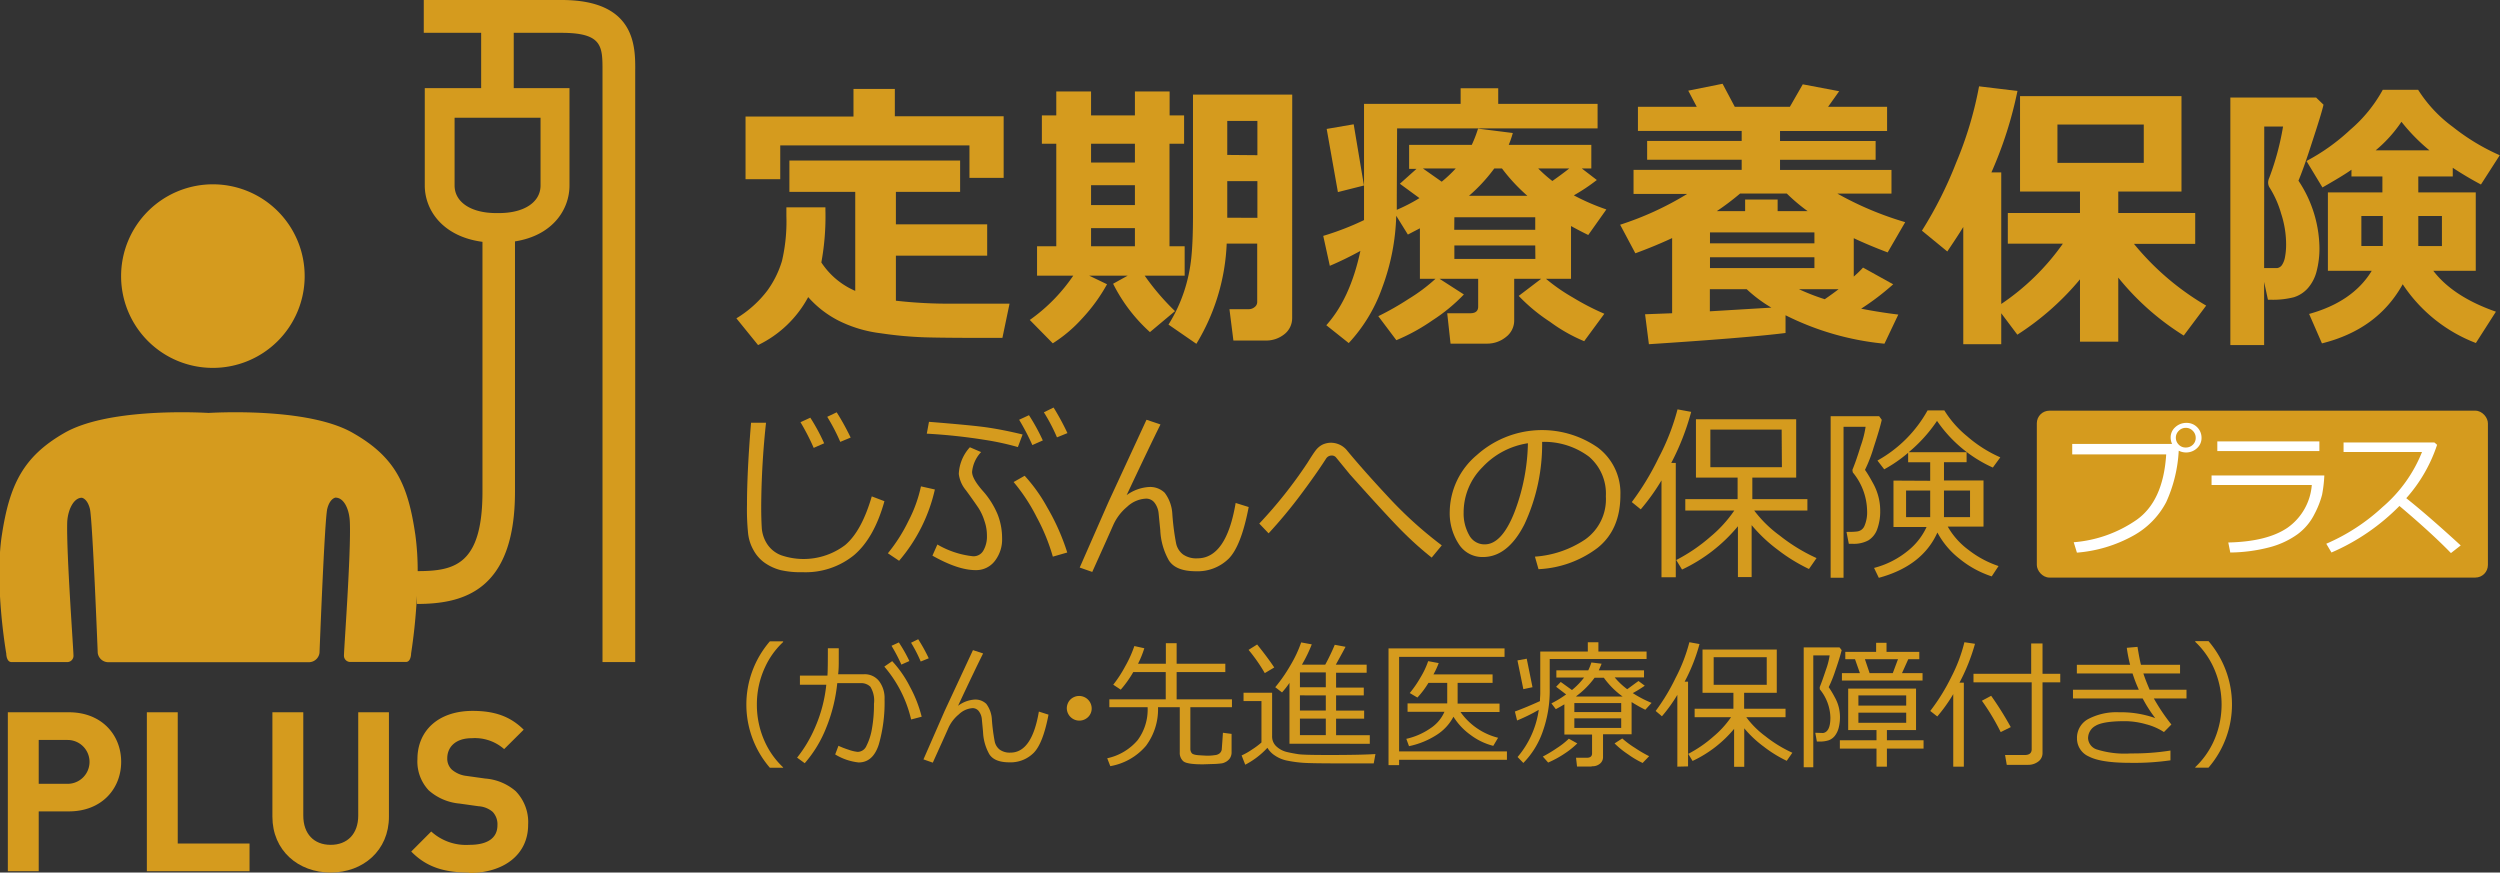
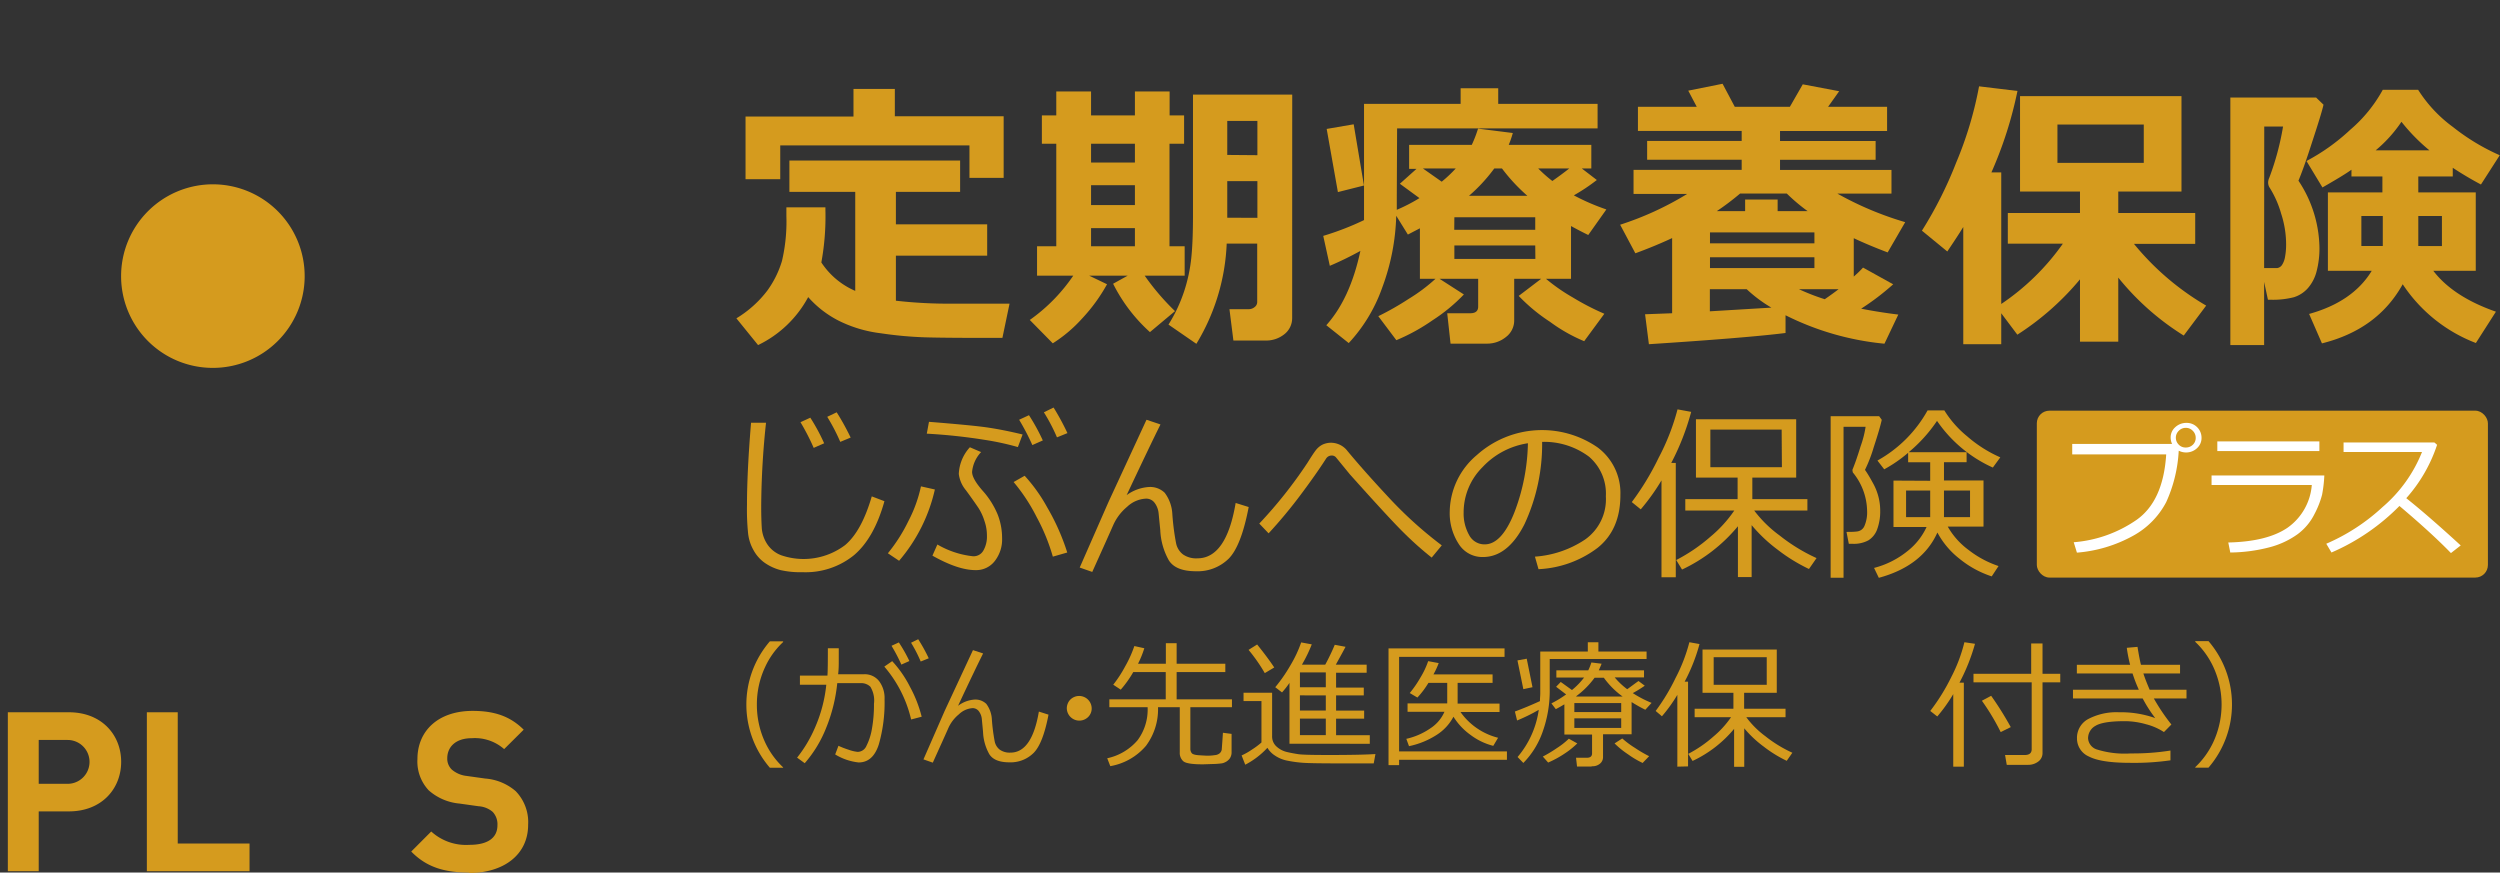
<svg xmlns="http://www.w3.org/2000/svg" viewBox="0 0 399.04 139.27">
  <rect x="0" y="0" width="399.04" height="139.27" fill="#333333" stroke="none" />
  <defs>
    <style>.cls-1{fill:#d59b1e;}.cls-2{fill:#fff;}</style>
  </defs>
  <path class="cls-1" d="M131.75,33.09v.45a40.62,40.62,0,0,1-.65,8.35,12.26,12.26,0,0,0,5.41,4.54V30.62H126v-5h27.25v5H143v5.19h14.57v5H143V48a75.48,75.48,0,0,0,9.06.47l1.3,0,1.3,0,1.29,0h1.3l1.3,0,1.3,0,1.29,0L160,53.93h-3.44q-5.91,0-9-.09a61.16,61.16,0,0,1-7-.65,20.49,20.49,0,0,1-6.69-2A16.37,16.37,0,0,1,129,47.42,17.85,17.85,0,0,1,121,55.08l-3.46-4.27a17.69,17.69,0,0,0,4.91-4.39,15.68,15.68,0,0,0,2.37-4.78,27.57,27.57,0,0,0,.7-7.14c0-.45,0-.92,0-1.41Zm28.45-4.7h-5.46V23.21h-30.2V28.6H119v-10h17.23V14.2h6.6v4.36H160.2Z" />
  <path class="cls-1" d="M176.7,45.37a27.11,27.11,0,0,1-3.94,5.43,22.45,22.45,0,0,1-4.72,4l-3.67-3.73A27.68,27.68,0,0,0,171.31,44h-5.78V39.31h3.07V22.94h-2.3V18.42h2.3V14.6h5.55v3.82h7V14.6h5.54v3.82H189v4.52h-2.33V39.31h2.42V44h-6.38a38.54,38.54,0,0,0,4.84,5.66l-4,3.35a26.11,26.11,0,0,1-5.88-7.72L180,44h-6.15Zm-2.55-22.43v3h7v-3Zm0,6.62v3.17h7V29.56Zm0,9.75h7v-2.9h-7Zm32.1,11.46A3.25,3.25,0,0,1,205,53.35a4.63,4.63,0,0,1-3.13,1h-5l-.63-5h3.11a1.45,1.45,0,0,0,.9-.33,1,1,0,0,0,.42-.81V38.88h-4.87a33.35,33.35,0,0,1-4.84,16l-4.45-3.07A24.4,24.4,0,0,0,189,46.52a25.26,25.26,0,0,0,1.16-5.46c.18-1.79.26-4,.26-6.71V15.1h15.84Zm-5.55-26V19.3h-4.81v5.43Zm0,10V28.91h-4.81v5.84Z" />
  <path class="cls-1" d="M233.66,47a27.56,27.56,0,0,1-5,4.12,30.81,30.81,0,0,1-5.78,3.18L220,50.47a46,46,0,0,0,4.89-2.79,27.2,27.2,0,0,0,4.24-3.18h-2.49V36.44c-.76.4-1.4.73-1.92,1l-1.86-3a35.38,35.38,0,0,1-2.24,11.48,25.33,25.33,0,0,1-5.34,8.84l-3.58-2.85q3.81-4.24,5.44-11.86a53.61,53.61,0,0,1-4.88,2.38l-1.05-4.78a44.49,44.49,0,0,0,6.51-2.52c0-.6,0-1.72,0-3.37V16.58h15.42V14.09h6v2.49H255v3.91H223l-.05,11c0,.33,0,1,0,2a27.5,27.5,0,0,0,3.62-1.87l-3.13-2.29,2.66-2.38h-1.18V23.12h10a19.67,19.67,0,0,0,1-2.59l5.55.7a15.42,15.42,0,0,1-.65,1.89H254v3.77h-1.52l2.4,1.84a29.85,29.85,0,0,1-3.67,2.45,35,35,0,0,0,5.19,2.25l-2.89,4.08c-.94-.46-1.86-.94-2.75-1.43V44.5h-4a29.39,29.39,0,0,0,4.32,3,39.8,39.8,0,0,0,5,2.58l-3.22,4.38a25.82,25.82,0,0,1-5.45-3.09,28.06,28.06,0,0,1-5-4.14L246,44.5h-4.31v6.67a3.3,3.3,0,0,1-1.3,2.61,4.74,4.74,0,0,1-3.09,1.07h-5.77L231,50h3.67c.85,0,1.27-.35,1.27-1.06V44.5h-6.17ZM217.71,29.61l-4.16,1.05-1.79-10.08,4.31-.74Zm9.41-2.72,3,2.11a20.44,20.44,0,0,0,2.24-2.11Zm5,9.79h12.93v-2H232.14Zm12.93,2.5H232.14v2.15h12.93Zm-10.59-7.93h9.33a28.47,28.47,0,0,1-4.05-4.36h-1.23A26.27,26.27,0,0,1,234.48,31.25Zm16-4.36h-4.94a22.87,22.87,0,0,0,2.26,2C248.93,28.08,249.82,27.41,250.48,26.89Z" />
  <path class="cls-1" d="M285,50.32,285,53.15q-6.24.78-21.81,1.79l-.61-4.78L266.9,50v-12c-1.72.81-3.67,1.62-5.87,2.43l-2.43-4.56a49.57,49.57,0,0,0,10.71-4.92h-8.57V27.11H278V25.5H262.91v-3H278v-1.6H261.44V17.05h9.39l-1.36-2.58,5.48-1.1,1.95,3.68h8.79l2.06-3.59,5.81,1.1-1.77,2.49h9.42v3.86H284.12v1.6h15.26v3H284.12v1.61h17.79v3.78h-8.64a52,52,0,0,0,10.83,4.56l-2.8,4.83c-1.95-.74-3.76-1.49-5.41-2.27v6.13c.6-.54,1.09-1,1.48-1.44l4.81,2.67a40.33,40.33,0,0,1-5.11,3.89c1.88.37,3.86.69,5.93.94l-2.21,4.65A44.58,44.58,0,0,1,285,50.32Zm4.61-11.48V37.09H272.94v1.75Zm0,3.95V41.06H272.94v1.73Zm-16.69,6.9,9.82-.59a21.83,21.83,0,0,1-3.94-2.94h-5.88Zm4.83-18.8a41.62,41.62,0,0,1-3.72,2.81h4.52V31.85h5.19V33.7h4.79a28.63,28.63,0,0,1-3.33-2.81Zm15.7,15.27h-6.31a34.09,34.09,0,0,0,4.12,1.6C292.12,47.17,292.85,46.64,293.47,46.16Z" />
  <path class="cls-1" d="M319.43,54.94h-6.06V36.23q-.9,1.47-2.55,3.91l-4.05-3.32A63.76,63.76,0,0,0,312.22,26a59.18,59.18,0,0,0,3.67-12.22l6.13.74a63.41,63.41,0,0,1-4.16,13h1.57v21a37.89,37.89,0,0,0,9.84-9.63h-8.79V34H332V30.57h-9.57V15.34H348.2V30.57H338.11V34h12.28v4.92h-9.78a42.64,42.64,0,0,0,11.53,9.86l-3.58,4.78a41.74,41.74,0,0,1-10.45-9.25V54.54H332V44.59a43.59,43.59,0,0,1-10,8.83L319.43,50ZM342.18,26V19.88H328.4V26Z" />
  <path class="cls-1" d="M370.87,16.71q-.28,1.29-1.83,6c-1,3.13-1.76,5.17-2.17,6.13a19.76,19.76,0,0,1,3.35,10.6,14.36,14.36,0,0,1-.46,3.89A6.52,6.52,0,0,1,368.37,46a5,5,0,0,1-2.22,1.44,13.43,13.43,0,0,1-3.8.4H362L361.39,45V55.08H356V15.57h13.69Zm-9.48,26.08h.76c.59,0,1,0,1.32,0a1.13,1.13,0,0,0,.75-.46,3.31,3.31,0,0,0,.5-1.28,10.93,10.93,0,0,0,.18-2.17,15.86,15.86,0,0,0-.79-4.77A16,16,0,0,0,362.3,30a1.53,1.53,0,0,1-.27-.86,1.87,1.87,0,0,1,.18-.76,42.78,42.78,0,0,0,2.2-8.18h-3Zm22.12,2.58q-4,7.22-12.89,9.44l-2.05-4.7c4.63-1.28,8-3.58,10-6.89h-7V30.71h8.7V28.17h-4.94V27.09c-1,.72-2.59,1.66-4.63,2.83l-2.55-4.22a32.25,32.25,0,0,0,7-5,22.64,22.64,0,0,0,5.18-6.37h5.64a21.83,21.83,0,0,0,5.56,5.94A34.13,34.13,0,0,0,399,24.78l-3,4.67q-2.32-1.23-4.5-2.67v1.39H386v2.54h9.17V43.22h-6.78q3.19,4.16,10,6.53l-3.2,5A24.49,24.49,0,0,1,383.51,45.37Zm-3.18-10.89h-3.42v4.79h3.42ZM379.19,24h8.59a29.8,29.8,0,0,1-4.47-4.56A21.38,21.38,0,0,1,379.19,24Zm10.58,15.28V34.48H386v4.79Z" />
  <path class="cls-1" d="M133.88,105.4c0,.65,0,1.39-.1,2.22h4.14a2.9,2.9,0,0,1,2.4,1.1,4.49,4.49,0,0,1,.87,2.88,24.18,24.18,0,0,1-.92,7.23q-.92,2.86-3.21,2.87a9,9,0,0,1-3.75-1.28l.52-1.38a13.46,13.46,0,0,0,1.63.63,6,6,0,0,0,1.43.34,1.53,1.53,0,0,0,1.4-.94,9.49,9.49,0,0,0,.87-2.66,21.84,21.84,0,0,0,.34-4.08,4.19,4.19,0,0,0-.58-2.72,2.08,2.08,0,0,0-1.53-.57h-3.75a25.72,25.72,0,0,1-1.74,7.06,19.5,19.5,0,0,1-3.45,5.72l-1.22-.89a20.86,20.86,0,0,0,2.79-4.64,22.78,22.78,0,0,0,1.87-7h-4.21v-1.45h4.39c.05-.51.07-2,.07-4.37h1.74Zm13.23,9-1.68.44a19.83,19.83,0,0,0-4.28-8.44l1.26-.87a17.92,17.92,0,0,1,2.84,4.1A20.44,20.44,0,0,1,147.11,114.38Zm-2-8.87-1.24.55a26.37,26.37,0,0,0-1.57-3l1.17-.54A23.86,23.86,0,0,1,145.15,105.51Zm3.09-.44-1.24.5a22.5,22.5,0,0,0-1.54-3l1.14-.56A26.75,26.75,0,0,1,148.24,105.07Z" />
  <path class="cls-1" d="M156.92,104.3q-1.38,2.76-4,8.36a4.93,4.93,0,0,1,2.69-1,2.51,2.51,0,0,1,1.81.68,4.5,4.5,0,0,1,.9,2.52,29.93,29.93,0,0,0,.45,3.48,2.2,2.2,0,0,0,.81,1.32,2.72,2.72,0,0,0,1.71.47q3.42,0,4.53-6.55l1.54.49q-.88,4.61-2.38,6.11a5.2,5.2,0,0,1-3.86,1.5c-1.59,0-2.66-.43-3.21-1.3a7.83,7.83,0,0,1-1-3.56l-.19-2a2.43,2.43,0,0,0-.47-1.28,1.23,1.23,0,0,0-1-.51,3.48,3.48,0,0,0-2.21,1,5.92,5.92,0,0,0-1.68,2.21c-.36.83-1.19,2.66-2.47,5.49l-1.49-.52,3.39-7.75,4.51-9.69Z" />
  <path class="cls-1" d="M170.28,113.06a2,2,0,0,1,.58-1.41,2,2,0,0,1,3.39,1.41,1.89,1.89,0,0,1-.58,1.4,2,2,0,0,1-3.39-1.4Z" />
  <path class="cls-1" d="M177.22,122.29l-.49-1.26a8.8,8.8,0,0,0,4.84-2.87,8.2,8.2,0,0,0,1.61-5.23v-.05h-6.11v-1.26h9v-4.35h-5.18a17.45,17.45,0,0,1-2,2.81l-1.2-.79a19.21,19.21,0,0,0,1.88-2.88,18.76,18.76,0,0,0,1.49-3.29l1.59.35a15.7,15.7,0,0,1-1,2.47h4.44v-3.28h1.72v3.28h7.77v1.33h-7.77v4.35h8.83v1.26H190v6.66a1.1,1.1,0,0,0,.22.67c.14.18.53.3,1.16.34l1.2.07c.32,0,.76,0,1.33-.09a1.37,1.37,0,0,0,.74-.27,1,1,0,0,0,.36-.62c0-.06.08-1,.19-2.68l1.38.18v2.94a1.65,1.65,0,0,1-.13.68,1.39,1.39,0,0,1-.36.53,1.77,1.77,0,0,1-.49.35,2,2,0,0,1-.55.2,12.6,12.6,0,0,1-1.51.11L192,122c-1.7,0-2.73-.16-3.12-.49a1.76,1.76,0,0,1-.57-1.4v-7.23h-3.47a9.76,9.76,0,0,1-1.92,6.16A9.62,9.62,0,0,1,177.22,122.29Z" />
  <path class="cls-1" d="M219.27,121.85l-5.25,0q-4.77,0-6.09-.1a19.78,19.78,0,0,1-2.41-.33,5.3,5.3,0,0,1-2-.81,3.69,3.69,0,0,1-1.22-1.25,12.92,12.92,0,0,1-3.54,2.7l-.58-1.48a10.46,10.46,0,0,0,1.66-.94,11.84,11.84,0,0,0,1.51-1.13v-6.61h-2.86v-1.33h4.56v6.94a2.13,2.13,0,0,0,.74,1.68,3.71,3.71,0,0,0,1.66.85c.6.14,1.2.25,1.79.34s2.21.13,4.88.13q5,0,7.42-.15Zm-17.39-14.41a26.73,26.73,0,0,0-2.59-3.71l1.37-.86q1.69,2.1,2.73,3.67Zm3.94,11.27V109a12.8,12.8,0,0,1-1.19,1.52l-1.08-.83a25,25,0,0,0,2.42-3.49,19.6,19.6,0,0,0,1.72-3.66l1.69.31a23.15,23.15,0,0,1-1.57,3.24h3.72a34.43,34.43,0,0,0,1.52-3.17l1.72.32c-.23.45-.75,1.4-1.55,2.85h4.92v1.29h-4.88v2.37h4.42V111h-4.42v2.42h4.48v1.29h-4.48v2.64h5.38v1.37Zm1.67-11.38v2.37h4.13v-2.37Zm0,3.66v2.42h4.13V111Zm0,3.71v2.64h4.13V114.7Z" />
  <path class="cls-1" d="M223.32,119.94h17.21v1.34H223.32v.85h-1.69V103.5h18.52v1.35H223.32Zm8.67-5.53a7.67,7.67,0,0,1-2.69,2.9,13.09,13.09,0,0,1-4.4,1.79l-.43-1.17a11,11,0,0,0,3.89-1.71,6,6,0,0,0,2.2-2.61h-5.89v-1.34H231V109h-3a14,14,0,0,1-1.76,2.34l-1.22-.72a17.68,17.68,0,0,0,1.72-2.5,13.18,13.18,0,0,0,1.22-2.59l1.68.31a12.77,12.77,0,0,1-.84,1.81h9.44V109h-5.58v3.31h6.69v1.34h-6.23a10.46,10.46,0,0,0,6,4.11l-.77,1.29a10.14,10.14,0,0,1-3.58-1.71A10.25,10.25,0,0,1,232,114.41Z" />
  <path class="cls-1" d="M242.15,115l-.35-1.43c1.36-.5,2.68-1.06,4-1.66,0-.48.05-.89.05-1.23V104h7.59v-1.48h1.69V104h7.69v1.19H247.36V110a19.36,19.36,0,0,1-1.12,6.78,13.36,13.36,0,0,1-3.09,5l-.92-.95a14.79,14.79,0,0,0,3.38-7.53A27.91,27.91,0,0,1,242.15,115Zm1-5-.94-4.59,1.48-.27.92,4.55Zm4,11.76-.89-1a21,21,0,0,0,2.24-1.35,12.17,12.17,0,0,0,1.91-1.5l1.35.75a13.34,13.34,0,0,1-2.14,1.7A15.89,15.89,0,0,1,247.12,121.71Zm6.93.59h-2.36l-.16-1.4h1.73c.56,0,.83-.24.83-.71v-3H249.7v-4.82c-.48.29-.93.55-1.37.77l-.7-.92a16.62,16.62,0,0,0,2.35-1.43l-1.6-1.22.74-.77,1.79,1.29a11.57,11.57,0,0,0,1.94-2h-4.43V107h5.09a8.7,8.7,0,0,0,.5-1.26l1.63.2c-.09.24-.24.59-.45,1.06h7.22v1.12h-4.68a11.51,11.51,0,0,0,2,1.89c.43-.3,1-.74,1.8-1.31l1,.75a19.35,19.35,0,0,1-1.91,1.18,17.47,17.47,0,0,0,3,1.56l-1,1.1a23,23,0,0,1-2.19-1.23v5.14h-4.56v3.63a1.34,1.34,0,0,1-.51,1.08A1.82,1.82,0,0,1,254.05,122.3Zm-2.79-8.69h7.48v-1.44h-7.48Zm7.48,1h-7.48v1.53h7.48Zm-7.16-3.48H259a13.17,13.17,0,0,1-3-3h-1.48A13.62,13.62,0,0,1,251.58,111.13Zm10.58,10.6a14.5,14.5,0,0,1-2.33-1.38,14.06,14.06,0,0,1-2.15-1.74l1.23-.79a14.8,14.8,0,0,0,2,1.49,20,20,0,0,0,2.29,1.34Z" />
  <path class="cls-1" d="M267.73,122.37V110.91a24,24,0,0,1-2.46,3.42l-1-.85a31.83,31.83,0,0,0,3.18-5.27,26.45,26.45,0,0,0,2.2-5.7l1.62.29a28.67,28.67,0,0,1-2.37,6h.54v13.53Zm2.43-.91-.69-1.13a19.9,19.9,0,0,0,4-2.75,15.22,15.22,0,0,0,2.83-3.1h-5.81v-1.35h6.19v-2.55h-4.93v-6.9h11.85v6.9h-5.21v2.55H285v1.35h-6.26a14.21,14.21,0,0,0,3,3,20.75,20.75,0,0,0,4.35,2.67l-.9,1.29a20.26,20.26,0,0,1-3.7-2.29,17.75,17.75,0,0,1-3.08-2.9v6.14h-1.62v-6.05A19.13,19.13,0,0,1,270.16,121.46ZM282,104.9h-8.47v4.41H282Z" />
-   <path class="cls-1" d="M291.89,109.68a15.13,15.13,0,0,1,.94,1.56,6.52,6.52,0,0,1,.69,1.74,6.75,6.75,0,0,1,.17,1.41v0a6.93,6.93,0,0,1-.21,1.79,3.5,3.5,0,0,1-.61,1.27,2.23,2.23,0,0,1-.95.7,4.35,4.35,0,0,1-1.5.21H290l-.25-1.4L291,117c.77-.13,1.16-.95,1.16-2.46a7.37,7.37,0,0,0-1.7-4.53v0a1.19,1.19,0,0,0,0-.17,1.5,1.5,0,0,1,0-.18c.26-.63.59-1.56,1-2.79a11.48,11.48,0,0,0,.58-2.26h-2.61v17.86h-1.53V103.34h5.72l.34.43c-.19.78-.52,1.86-1,3.24A20.39,20.39,0,0,1,291.89,109.68Zm7.63,12.69v-2.88h-5.85v-1.33h5.85v-1.63H295v-6.62h10.83v6.62h-4.65v1.63h5.85v1.33h-5.85v2.88Zm-2.65-14.93-.78-2.22h-1.55v-1.17h4.92V102.6h1.66v1.45h5.23v1.17h-1.76l-1,2.22h3.28v1.18H294v-1.18Zm-.24,5.19h7.63V111h-7.63Zm7.63,1.12h-7.63v1.62h7.63Zm-6.59-8.53.75,2.22h3.7l.83-2.22Z" />
  <path class="cls-1" d="M311.77,122.37V110.79a24.9,24.9,0,0,1-2.55,3.57l-1.12-.88a31.77,31.77,0,0,0,3.36-5.42,24.76,24.76,0,0,0,2.09-5.55l1.69.25a30.79,30.79,0,0,1-2.48,6.21h.7v13.4Zm12-.29h-3.46l-.27-1.57h3.15c.73,0,1.1-.31,1.1-.92V108.91H315v-1.36h9.21v-4.84h1.81v4.84h2.83v1.36h-2.83v11.28a1.66,1.66,0,0,1-.67,1.36A2.62,2.62,0,0,1,323.73,122.08Zm-4.43-5.23a35.84,35.84,0,0,0-3-5l1.48-.79a51.45,51.45,0,0,1,3.13,5Z" />
  <path class="cls-1" d="M346.59,115.64l-1.19,1.21a9.57,9.57,0,0,0-2.9-1.26,12.41,12.41,0,0,0-3.33-.48c-2.33,0-3.89.25-4.69.74a2.26,2.26,0,0,0-1.19,2,2,2,0,0,0,1.38,1.77,14.92,14.92,0,0,0,5.42.64,38.64,38.64,0,0,0,6.35-.46l0,1.56a40.55,40.55,0,0,1-6.43.4q-4.65,0-6.57-1a3.14,3.14,0,0,1-1.92-2.91,3.4,3.4,0,0,1,1.83-3.1,9.69,9.69,0,0,1,4.89-1.06,16.31,16.31,0,0,1,5.77.93,21.77,21.77,0,0,1-2-3.13H330.88v-1.4h10.51a23.3,23.3,0,0,1-1-2.59H331.5v-1.39H340a23.51,23.51,0,0,1-.53-2.71l1.71-.15c.21,1.29.39,2.24.55,2.86h6.24v1.39h-5.85c.19.61.52,1.47,1,2.59H349v1.4h-5.21A31.2,31.2,0,0,0,346.59,115.64Z" />
  <path class="cls-1" d="M141.17,80q-1.63,5.86-4.84,8.6a12.26,12.26,0,0,1-8.24,2.73A14.16,14.16,0,0,1,124.6,91,7.83,7.83,0,0,1,122,89.79a6,6,0,0,1-1.74-2,7,7,0,0,1-.84-2.55,36.78,36.78,0,0,1-.19-4.54q0-5.38.65-13.23h2.39a130.64,130.64,0,0,0-.77,13.35q0,2,.09,3.42a5.41,5.41,0,0,0,.85,2.58,4.64,4.64,0,0,0,2.23,1.8A11,11,0,0,0,134.9,87q2.63-2.22,4.25-7.77Zm-9.61-9.25-1.68.74a36,36,0,0,0-2.11-4.1l1.57-.72A31.11,31.11,0,0,1,131.56,70.78Zm4.23-.91-1.67.69a30.81,30.81,0,0,0-2.08-4l1.51-.72A39.16,39.16,0,0,1,135.79,69.87Z" />
  <path class="cls-1" d="M149.22,78.13a26.37,26.37,0,0,1-5.71,11.38l-1.79-1.2A26.05,26.05,0,0,0,145,83.16a21.75,21.75,0,0,0,2-5.53Zm14-8.77-.75,2a42.72,42.72,0,0,0-5.22-1.14,89.17,89.17,0,0,0-9.32-1l.35-1.89c4.64.37,7.76.67,9.38.91S161.17,68.85,163.26,69.36ZM148.83,88.69l.79-1.78a14.27,14.27,0,0,0,5.71,1.88,1.79,1.79,0,0,0,1.63-.91,4.47,4.47,0,0,0,.57-2.39,7.05,7.05,0,0,0-.41-2.38,8.46,8.46,0,0,0-.92-2c-.34-.51-1-1.46-2-2.83a5,5,0,0,1-1.16-2.64,6.7,6.7,0,0,1,1.77-4.25l1.79.77a5.32,5.32,0,0,0-1.44,3.16q0,1.08,1.68,3a13.32,13.32,0,0,1,2.39,3.77,10.3,10.3,0,0,1,.72,3.8,5.6,5.6,0,0,1-1.16,3.65A3.74,3.74,0,0,1,155.71,91Q152.91,91,148.83,88.69Zm21.52-.5-2.3.66a31.25,31.25,0,0,0-2.58-6.31,28.87,28.87,0,0,0-3.68-5.6l1.76-1A25.8,25.8,0,0,1,167.16,81,35.43,35.43,0,0,1,170.35,88.19Zm-3.9-17.89-1.67.74A37.46,37.46,0,0,0,162.67,67l1.57-.73A31.59,31.59,0,0,1,166.45,70.3Zm3.93-1.17-1.67.68a28.54,28.54,0,0,0-2.09-4l1.55-.76A40,40,0,0,1,170.38,69.13Z" />
  <path class="cls-1" d="M185.23,67.75q-1.86,3.75-5.4,11.28a6.76,6.76,0,0,1,3.62-1.3,3.34,3.34,0,0,1,2.45.92A6.12,6.12,0,0,1,187.12,82a39,39,0,0,0,.6,4.7,3,3,0,0,0,1.1,1.79,3.68,3.68,0,0,0,2.3.63q4.62,0,6.11-8.84l2.08.65q-1.19,6.23-3.2,8.25a7.06,7.06,0,0,1-5.22,2c-2.14,0-3.59-.57-4.33-1.75a10.72,10.72,0,0,1-1.36-4.8L184.94,82a3.33,3.33,0,0,0-.63-1.72,1.66,1.66,0,0,0-1.39-.69,4.7,4.7,0,0,0-3,1.29,8.07,8.07,0,0,0-2.26,3c-.49,1.12-1.6,3.6-3.32,7.41l-2-.7,4.59-10.46L183,67Z" />
  <path class="cls-1" d="M230.13,87.05,228.52,89a53.47,53.47,0,0,1-4.66-4.17q-2.24-2.23-8.41-9.13L213.24,73a.87.87,0,0,0-.67-.29,1.06,1.06,0,0,0-.86.42c-1.16,1.81-2.57,3.8-4.22,6a77.09,77.09,0,0,1-5,6L201,83.57a71.84,71.84,0,0,0,7.72-9.74c.62-1,1.06-1.66,1.33-2a3.17,3.17,0,0,1,1-.84,3.14,3.14,0,0,1,1.43-.32A3.33,3.33,0,0,1,215.09,72q2.82,3.4,7,7.86A64.29,64.29,0,0,0,230.13,87.05Z" />
  <path class="cls-1" d="M245.57,90.85l-.57-2a16.45,16.45,0,0,0,8-2.73,7.86,7.86,0,0,0,3.32-6.9,7.75,7.75,0,0,0-2.68-6.32,11.93,11.93,0,0,0-7.49-2.37,30.29,30.29,0,0,1-2.81,13.12c-1.76,3.5-4,5.26-6.63,5.26a4.45,4.45,0,0,1-3.89-2.11,9,9,0,0,1-1.42-5.15,12,12,0,0,1,4.31-9,15.59,15.59,0,0,1,19.33-1.21,9.08,9.08,0,0,1,3.6,7.6q0,5.49-3.63,8.4A16.91,16.91,0,0,1,245.57,90.85Zm-1.69-20.1a12.43,12.43,0,0,0-7.26,3.83,10.18,10.18,0,0,0-3,7.21,7,7,0,0,0,.88,3.62,2.76,2.76,0,0,0,2.48,1.48q2.72,0,4.74-5.1A32.43,32.43,0,0,0,243.88,70.75Z" />
  <path class="cls-1" d="M265.2,92.14V76.68a34.09,34.09,0,0,1-3.31,4.62l-1.43-1.16a42.92,42.92,0,0,0,4.3-7.1,35.91,35.91,0,0,0,3-7.7l2.18.4a39.48,39.48,0,0,1-3.18,8.15h.72V92.14Zm3.28-1.23-.93-1.52A27.14,27.14,0,0,0,273,85.68a20.2,20.2,0,0,0,3.82-4.19H269V79.67h8.35V76.23h-6.65V66.92h16v9.31h-7v3.44h8.79v1.82H280a19.33,19.33,0,0,0,4.08,4,28.17,28.17,0,0,0,5.87,3.59l-1.21,1.74a27.32,27.32,0,0,1-5-3.08,24.33,24.33,0,0,1-4.15-3.92v8.29H277.4V84A25.81,25.81,0,0,1,268.48,90.91Zm15.9-22.34H273v6h11.42Z" />
  <path class="cls-1" d="M297.68,75c.28.39.67,1,1.18,1.94a9.26,9.26,0,0,1,1,2.47,8.83,8.83,0,0,1,.25,2v.07a8.3,8.3,0,0,1-.48,3,3.46,3.46,0,0,1-1.41,1.77,4.91,4.91,0,0,1-2.54.55h-.58l-.37-1.9c.62,0,1.18,0,1.69-.07a1.45,1.45,0,0,0,1.18-.89,5.52,5.52,0,0,0,.42-2.43,9.9,9.9,0,0,0-2.28-6.1v0a2,2,0,0,0-.05-.24,1,1,0,0,1,0-.22c.36-.85.8-2.11,1.31-3.77a15.88,15.88,0,0,0,.78-3.06h-3.52v24.1h-2.06V66.43h7.74l.42.58c-.22,1-.64,2.41-1.26,4.3A23.2,23.2,0,0,1,297.68,75Zm10.41,1.74V73.79h-3.52V72.27a21.9,21.9,0,0,1-3.82,2.64l-1.08-1.4a20.53,20.53,0,0,0,8-8h2.68A16.51,16.51,0,0,0,314,69.65,20.78,20.78,0,0,0,319.28,73l-1.19,1.63a21.5,21.5,0,0,1-8.91-7.45,23.7,23.7,0,0,1-4.52,5h9.24v1.59h-3.61v2.92h6.31v7.36h-5.71a12,12,0,0,0,3.31,3.72A16.08,16.08,0,0,0,319,90.35L317.91,92a16,16,0,0,1-5.15-2.82A13.2,13.2,0,0,1,309.24,85q-2.39,5.34-9.35,7.23l-.76-1.58a14.06,14.06,0,0,0,5.38-2.72,10.43,10.43,0,0,0,3-3.81h-5.28V76.71Zm0,1.56h-3.85v4.24h3.85Zm6.36,0h-4.16v4.24h4.16Z" />
  <path class="cls-1" d="M33.93,58.72a14.65,14.65,0,1,0-14.6-14.65A14.63,14.63,0,0,0,33.93,58.72Z" />
-   <path class="cls-1" d="M89.64,0h-22V5.24H76.8v8.83h-9V29.6c0,4,2.92,8.17,9.21,9V78.48c0,11.68-4.47,12.67-10.34,12.68a43.15,43.15,0,0,0-.37-5.77c-1.17-8-3.14-12.4-10-16.3-6.65-3.81-20-3.34-23-3.18-3-.16-16.35-.63-23,3.18s-8.78,8.33-10,16.3S1,104.32,1,104.32s0,1.36.85,1.36h8.88a1,1,0,0,0,1-1c0-1-1.15-16.5-1-21.35.09-1.89,1-3.88,2.33-3.88,0,0,.87.1,1.29,1.77s1.25,23,1.25,23a1.71,1.71,0,0,0,1.68,1.48h32A1.72,1.72,0,0,0,51,104.2s.81-21.32,1.24-23,1.31-1.77,1.31-1.77c1.42,0,2.22,2,2.29,3.88.21,4.85-.94,20.3-.94,21.35a1,1,0,0,0,1,1h8.89c.83,0,.83-1.36.83-1.36a91.59,91.59,0,0,0,.93-9.2V96.4c7.29,0,15.65-2,15.65-17.92V38.53c6-.94,8.7-5.06,8.7-8.93V14.07H82V5.24h7.61c6.56,0,6.56,2.16,6.56,6.07v94.37h5.22V11.31C101.42,7.36,101.42,0,89.64,0ZM86.28,29.6c0,2.67-2.61,4.41-6.63,4.41h-.46c-4,0-6.63-1.74-6.63-4.41V18.79H86.28Z" />
  <path class="cls-1" d="M11,129.51H6.18v9.55H1.25V113.69H11c5.22,0,8.34,3.6,8.34,7.91s-3.12,7.91-8.34,7.91m-.25-11.4H6.18v7h4.61a3.48,3.48,0,1,0,0-7" />
  <polygon class="cls-1" points="23.44 139.06 23.44 113.69 28.37 113.69 28.37 134.64 39.83 134.64 39.83 139.06 23.44 139.06" />
-   <path class="cls-1" d="M52.78,139.27c-5.18,0-9.3-3.52-9.3-8.91V113.69h4.93v16.49c0,2.93,1.71,4.67,4.37,4.67s4.4-1.74,4.4-4.67V113.69h4.9v16.67c0,5.39-4.12,8.91-9.3,8.91" />
  <path class="cls-1" d="M74.86,139.27c-3.84,0-6.74-.81-9.22-3.35l3.19-3.2a8.26,8.26,0,0,0,6.1,2.13c2.91,0,4.47-1.1,4.47-3.13a2.88,2.88,0,0,0-.77-2.14,3.82,3.82,0,0,0-2.24-.89l-3.06-.43a8.55,8.55,0,0,1-4.89-2.1,6.7,6.7,0,0,1-1.81-5c0-4.53,3.34-7.69,8.8-7.69,3.48,0,6,.85,8.16,3l-3.12,3.1a7.07,7.07,0,0,0-5.18-1.74c-2.63,0-3.9,1.46-3.9,3.2a2.41,2.41,0,0,0,.74,1.82,4.34,4.34,0,0,0,2.34,1l3,.42a8.4,8.4,0,0,1,4.83,2,7.09,7.09,0,0,1,2,5.37c0,4.92-4.08,7.7-9.37,7.7" />
  <path class="cls-1" d="M125,122.54h-2.12a15.44,15.44,0,0,1,0-20.17H125v.11a12.79,12.79,0,0,0-2.88,4,14,14,0,0,0-1.31,6,14.14,14.14,0,0,0,1.31,6,12.91,12.91,0,0,0,2.88,4Z" />
  <path class="cls-1" d="M356.26,112.44a15.43,15.43,0,0,1-3.75,10.09H350.4v-.08a13.24,13.24,0,0,0,2.88-4,14.28,14.28,0,0,0,0-12,13.07,13.07,0,0,0-2.88-4v-.12h2.11A15.51,15.51,0,0,1,356.26,112.44Z" />
  <rect class="cls-1" x="325.11" y="65.55" width="72" height="26.64" rx="2.01" />
  <path class="cls-2" d="M347.76,71.94a22.62,22.62,0,0,1-2,8.21,13,13,0,0,1-5.25,5.35,22.12,22.12,0,0,1-9,2.71L331,86.55A20.42,20.42,0,0,0,341,83q4.29-3,4.76-10.47h-15V70.86h15.94a2.39,2.39,0,0,1-.23-1,2.17,2.17,0,0,1,.71-1.65A2.58,2.58,0,0,1,349,67.5a2.32,2.32,0,0,1,1.68.67,2.35,2.35,0,0,1,.72,1.7,2.19,2.19,0,0,1-.7,1.65,2.49,2.49,0,0,1-1.7.7A2.58,2.58,0,0,1,347.76,71.94Zm1.14-.51A1.58,1.58,0,0,0,350,71a1.48,1.48,0,0,0,.47-1.1,1.54,1.54,0,0,0-.46-1.13,1.52,1.52,0,0,0-1.13-.48,1.55,1.55,0,0,0-1.11.47,1.52,1.52,0,0,0-.47,1.11,1.55,1.55,0,0,0,.47,1.11A1.48,1.48,0,0,0,348.9,71.43Z" />
  <path class="cls-2" d="M371,75.89a21.09,21.09,0,0,1-.36,3.08,14.21,14.21,0,0,1-1.17,3,9,9,0,0,1-2.74,3.3,13.46,13.46,0,0,1-4.46,2.08,25.66,25.66,0,0,1-6.28.84l-.32-1.6c4.16-.09,7.33-.89,9.49-2.38a9.21,9.21,0,0,0,3.84-6.8H353V75.89ZM370.21,72H353.92V70.45h16.29Z" />
  <path class="cls-2" d="M392.77,87.06l-1.56,1.22c-2-2.07-4.74-4.58-8.22-7.52a34.25,34.25,0,0,1-10.85,7.43l-.83-1.4a31.54,31.54,0,0,0,9-5.87,22.49,22.49,0,0,0,6.28-8.77H374.07V70.62h14.49L389,71a24.26,24.26,0,0,1-4.92,8.52Q387.45,82.19,392.77,87.06Z" />
</svg>